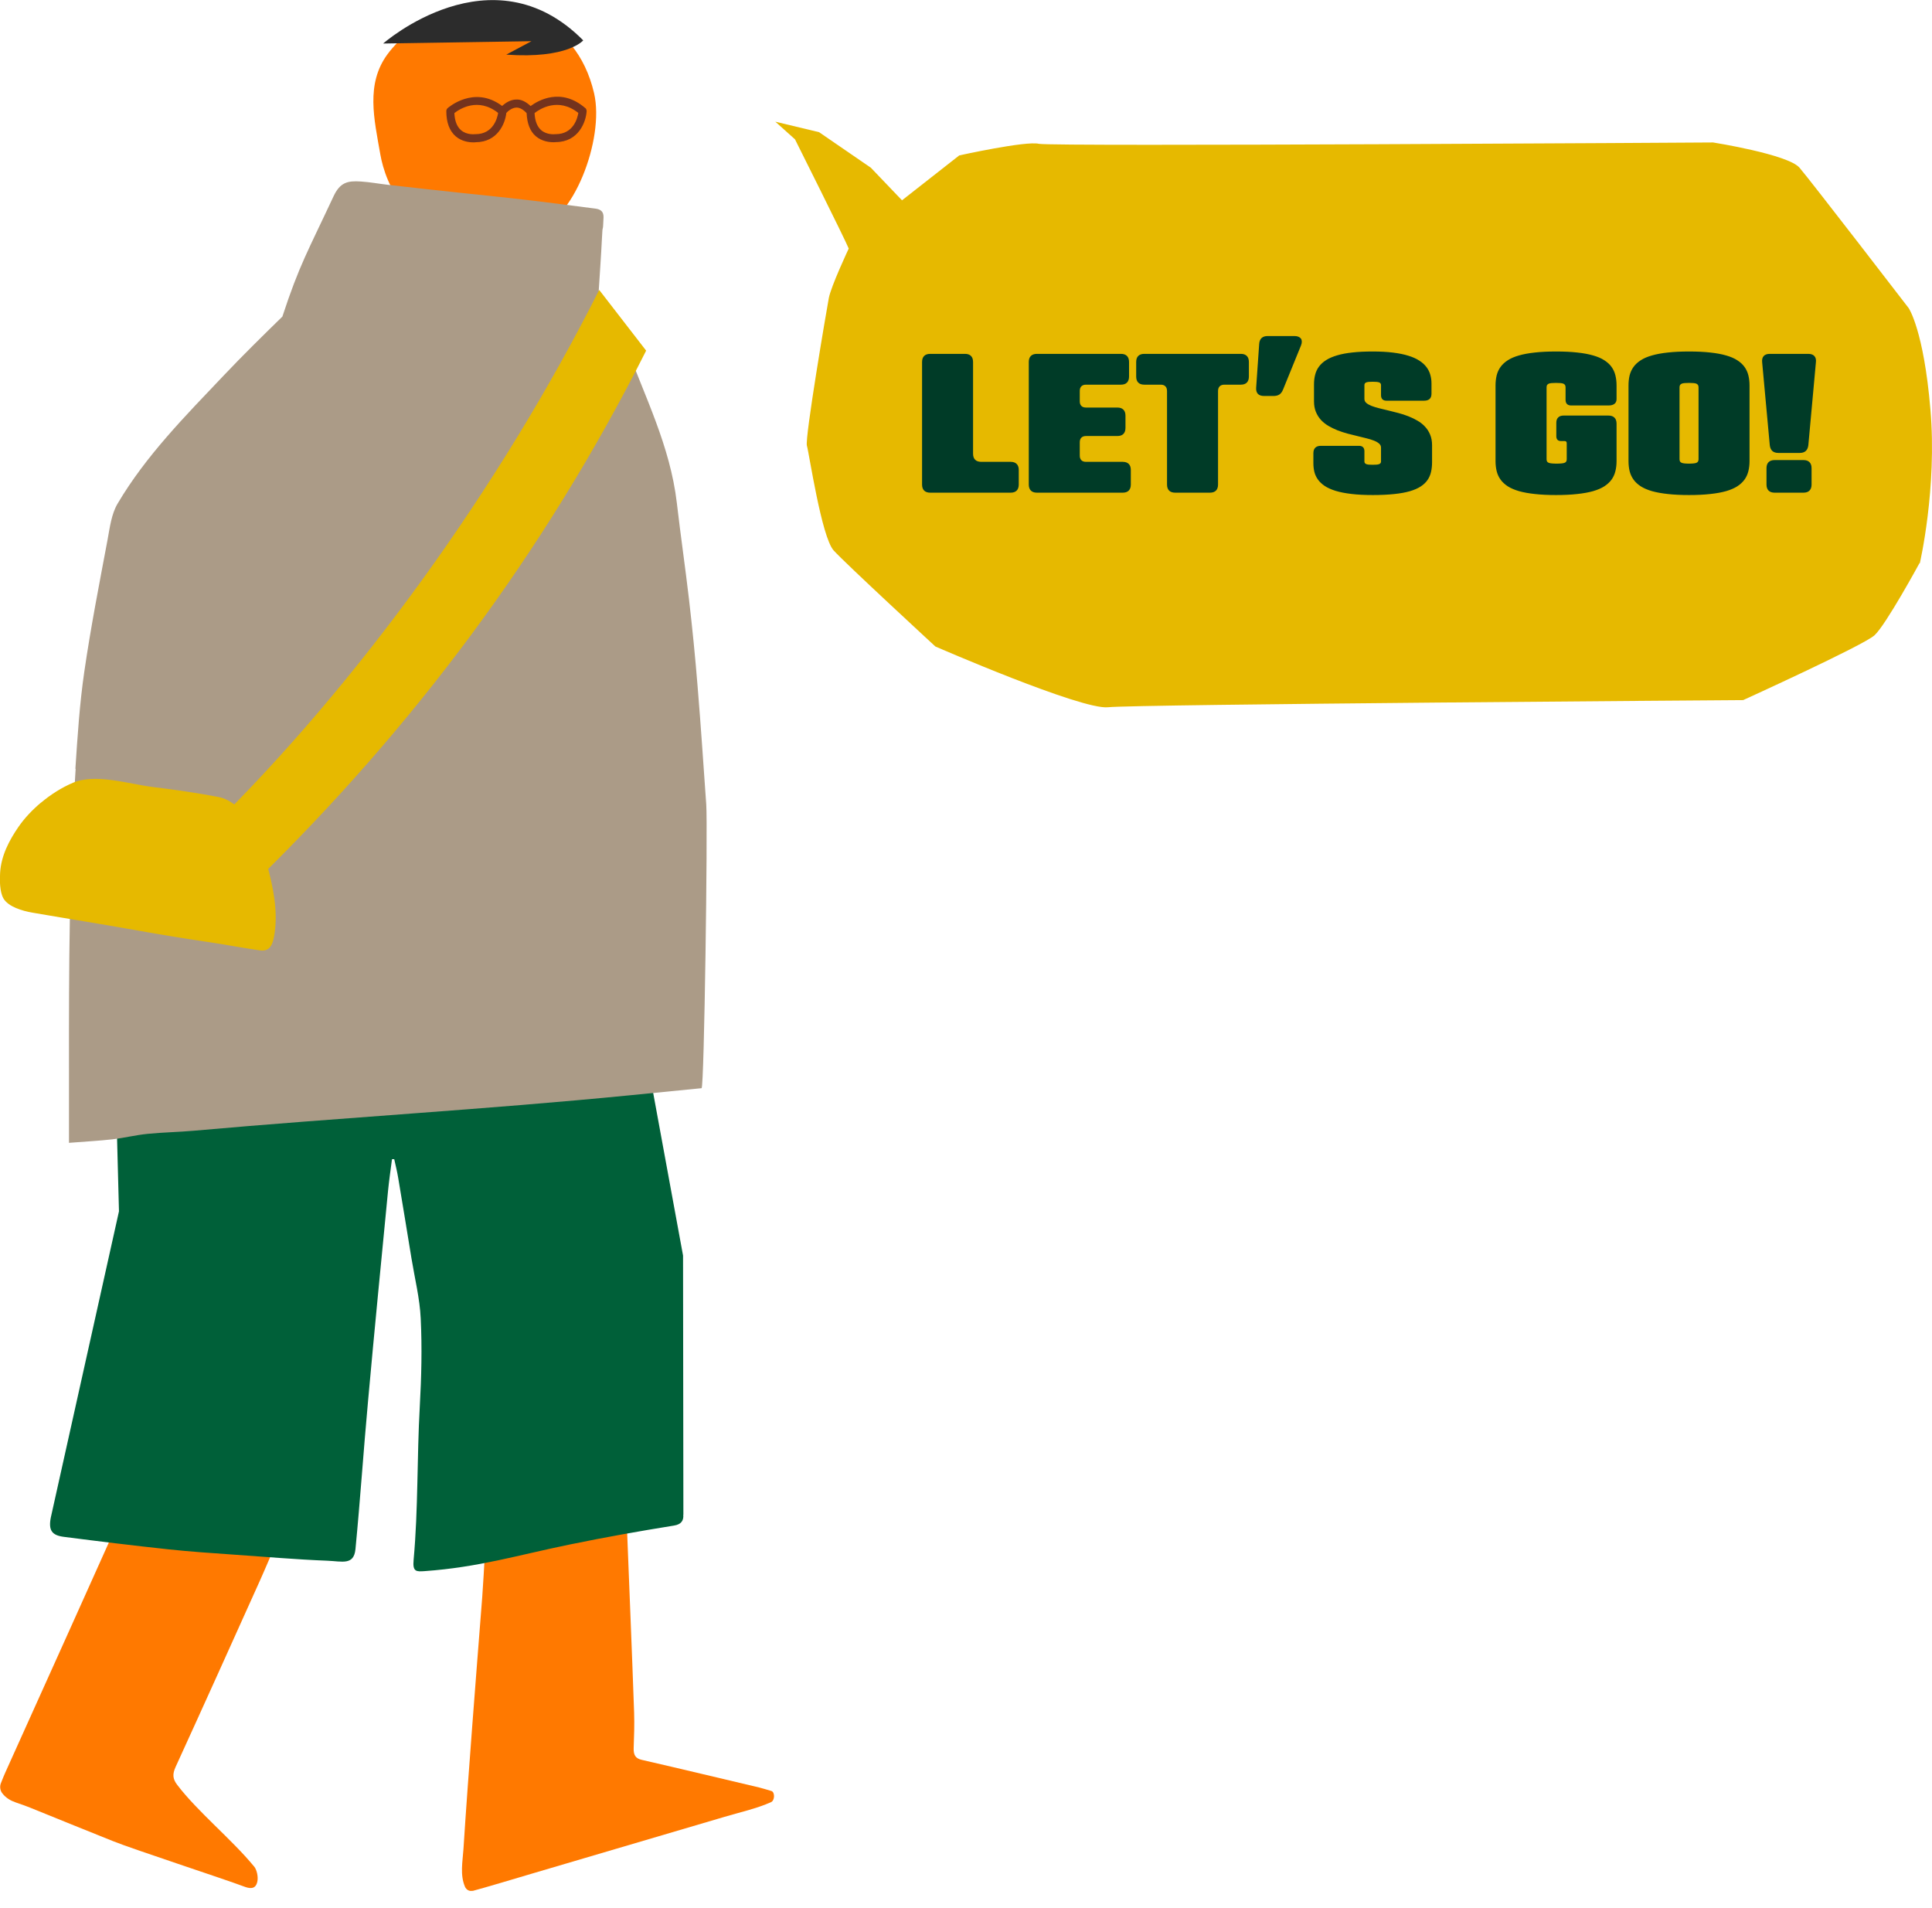
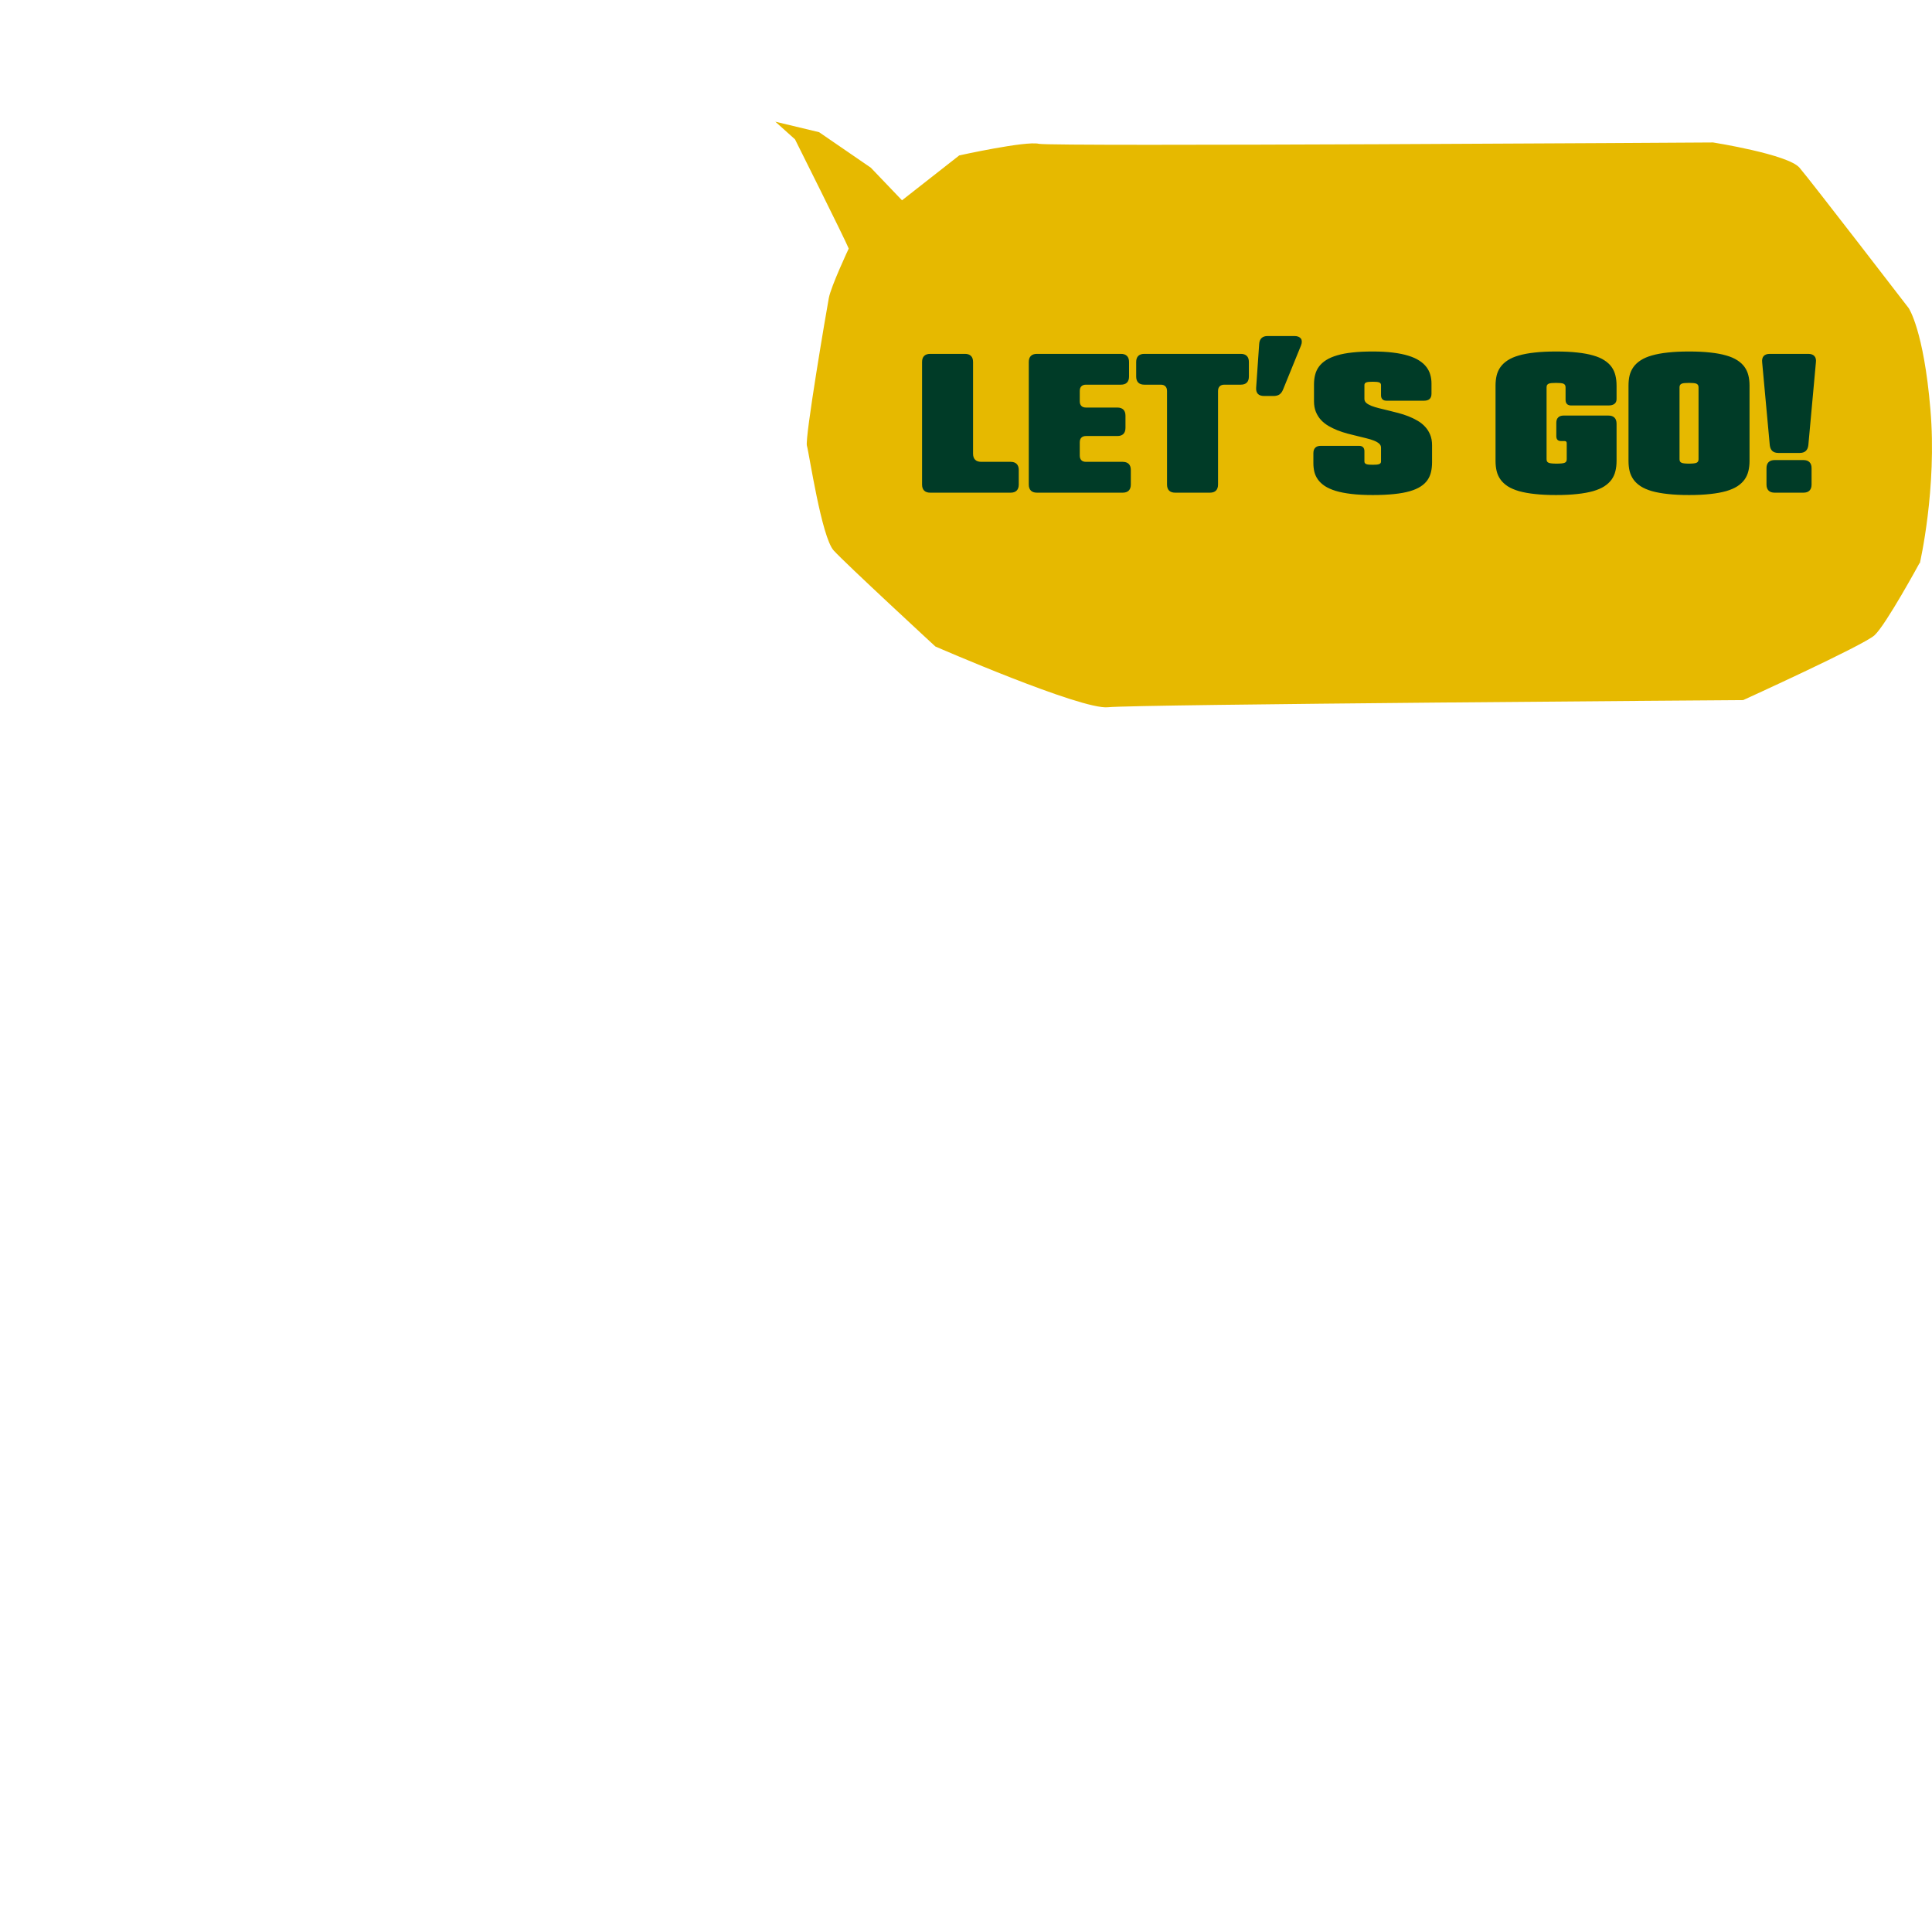
<svg xmlns="http://www.w3.org/2000/svg" width="81" height="80" viewBox="0 0 81 80" fill="none">
  <g clip-path="url(#clip0_7331_20440)">
    <path d="M19.813 79.272C19.686 79.306 19.553 79.238 19.495 79.106C19.279 78.602 19.397 78.049 19.431 77.52C19.539 75.826 19.666 74.133 19.793 72.44C19.93 70.609 20.077 68.774 20.219 66.943C20.263 66.351 20.292 65.759 20.327 65.172C20.351 64.809 20.405 64.565 20.811 64.472C22.529 64.075 24.237 63.615 25.95 63.18C26.19 63.121 26.347 63.155 26.307 63.488C26.283 63.694 26.283 64.031 26.293 64.242C26.391 66.767 26.498 69.288 26.586 71.813C26.601 72.308 26.586 72.797 26.567 73.291C26.557 73.59 26.65 73.727 26.909 73.785C28.554 74.162 30.198 74.559 31.838 74.945C31.931 74.965 32.264 75.068 32.347 75.092C32.489 75.141 32.489 75.484 32.327 75.557C31.745 75.822 30.982 75.993 30.375 76.174C27.692 76.967 25.006 77.76 22.323 78.548C21.731 78.724 20.341 79.14 19.808 79.282L19.813 79.272Z" fill="#FF7900" />
    <path d="M10.641 78.242C9.711 77.111 8.277 75.951 7.425 74.826C7.239 74.581 7.225 74.385 7.362 74.082C8.546 71.493 9.716 68.894 10.886 66.295C11.135 65.742 11.365 65.184 11.62 64.606C11.253 64.45 10.944 64.322 10.641 64.19C9.104 63.525 7.567 62.854 6.03 62.188C5.84 62.105 5.698 62.139 5.58 62.409C3.804 66.378 2.012 70.342 0.226 74.307C0.206 74.346 0.108 74.581 0.04 74.757C-0.019 74.899 0.006 75.07 0.094 75.183C0.245 75.383 0.446 75.496 0.671 75.574C0.867 75.643 1.063 75.706 1.254 75.785C2.414 76.255 3.569 76.725 4.729 77.189C5.521 77.512 9.412 78.785 10.225 79.093C10.445 79.177 10.714 79.24 10.788 78.893C10.832 78.697 10.773 78.398 10.651 78.251L10.641 78.242Z" fill="#FF7900" />
    <path d="M28.651 63.502L28.637 52.641L27.379 45.789C27.252 44.869 27.105 43.944 26.929 43.034C26.655 41.614 26.307 40.215 26.038 38.795C25.735 37.2 25.323 35.639 24.702 34.141C24.438 33.505 24.379 33.446 23.698 33.48C22.397 33.544 18.682 33.886 18.119 33.95C15.921 34.195 13.724 34.43 11.526 34.67C11.497 34.67 11.473 34.679 11.443 34.679C10.792 34.728 10.141 34.777 9.49 34.826C8.463 34.909 5.409 35.286 4.909 35.267C4.581 35.252 4.581 35.365 4.591 35.599L4.988 50.786L2.129 63.629C2.027 64.162 2.173 64.373 2.687 64.436C4.136 64.623 5.585 64.799 7.033 64.955C7.954 65.053 8.879 65.117 9.799 65.18C11.105 65.269 12.437 65.386 13.714 65.435C14.345 65.459 14.835 65.641 14.903 64.95C15.104 62.875 15.241 60.8 15.432 58.725C15.696 55.788 15.985 52.857 16.269 49.925C16.313 49.484 16.377 49.044 16.435 48.599C16.465 48.599 16.499 48.599 16.528 48.599C16.587 48.863 16.651 49.122 16.695 49.387C16.886 50.512 17.067 51.643 17.253 52.769C17.39 53.605 17.6 54.442 17.639 55.284C17.698 56.508 17.669 57.736 17.6 58.96C17.478 61.113 17.537 63.252 17.341 65.401C17.292 65.91 17.458 65.895 17.811 65.871C20.067 65.709 21.672 65.21 23.889 64.755C25.338 64.456 26.797 64.197 28.255 63.962C28.568 63.913 28.666 63.746 28.647 63.507L28.651 63.502Z" fill="#006039" />
-     <path d="M16.949 8.557C17.747 9.11 18.285 9.614 19.21 9.614C20.287 9.614 21.389 9.815 22.451 9.614C24.002 9.325 25.358 5.85 24.907 3.907C24.139 0.628 21.158 -0.233 18.256 0.731C17.532 0.976 16.749 1.597 16.25 2.268C15.325 3.521 15.687 4.994 15.946 6.477C16.044 7.05 16.367 8.082 16.949 8.552V8.557Z" fill="#FF7900" />
    <path d="M24.541 4.534C23.523 3.653 22.564 4.211 22.246 4.446C22.064 4.275 21.869 4.167 21.658 4.172C21.384 4.172 21.174 4.333 21.051 4.441C19.867 3.555 18.78 4.524 18.766 4.534C18.732 4.568 18.712 4.612 18.712 4.661C18.712 5.131 18.844 5.488 19.104 5.714C19.358 5.934 19.671 5.968 19.838 5.968C19.891 5.968 19.926 5.968 19.945 5.963C20.856 5.958 21.179 5.19 21.228 4.735C21.286 4.671 21.453 4.514 21.658 4.51C21.795 4.51 21.942 4.593 22.079 4.745C22.099 5.165 22.216 5.498 22.461 5.709C22.715 5.929 23.029 5.963 23.195 5.963C23.249 5.963 23.283 5.963 23.303 5.958C24.257 5.953 24.566 5.112 24.595 4.666C24.595 4.612 24.575 4.559 24.536 4.524L24.541 4.534ZM19.936 5.625C19.936 5.625 19.921 5.625 19.911 5.625C19.911 5.625 19.568 5.67 19.324 5.454C19.157 5.307 19.064 5.068 19.05 4.74C19.265 4.573 20.038 4.064 20.885 4.735C20.846 4.97 20.67 5.625 19.936 5.625ZM23.298 5.625C23.298 5.625 23.283 5.625 23.273 5.625C23.273 5.625 22.931 5.67 22.686 5.454C22.52 5.307 22.427 5.068 22.412 4.74C22.627 4.573 23.401 4.064 24.247 4.735C24.208 4.97 24.032 5.625 23.298 5.625Z" fill="#74331D" />
-     <path d="M16.064 1.825L22.284 1.727L21.227 2.29C23.801 2.476 24.452 1.693 24.452 1.693C20.62 -2.183 16.064 1.825 16.064 1.825Z" fill="#2C2C2C" />
    <path d="M3.161 32.228C3.25 30.873 3.338 29.512 3.533 28.171C3.803 26.311 4.165 24.466 4.512 22.616C4.605 22.107 4.674 21.549 4.928 21.119C6.118 19.102 7.772 17.438 9.377 15.745C10.175 14.903 11.007 14.085 11.839 13.273C12.549 11.105 12.916 10.518 13.983 8.232C14.257 7.645 14.575 7.571 15.133 7.61C15.51 7.635 15.877 7.703 16.254 7.747C17.228 7.855 18.197 7.968 19.171 8.07C20.13 8.173 21.089 8.266 22.049 8.379C23.017 8.491 23.987 8.623 24.961 8.746C25.186 8.775 25.313 8.873 25.303 9.123C25.274 9.911 25.269 9.24 25.235 10.028C25.2 10.752 25.146 11.472 25.102 12.196C25.528 12.891 25.925 13.611 26.213 14.399C27.031 16.63 28.098 18.696 28.377 21.089C28.533 22.435 28.729 23.776 28.886 25.122C29.028 26.341 29.15 27.564 29.248 28.788C29.385 30.437 29.493 32.087 29.61 33.736C29.674 34.671 29.527 45.614 29.414 45.624C28.411 45.722 27.427 45.82 26.444 45.918C20.35 46.52 14.232 46.862 8.144 47.406C7.493 47.464 6.842 47.474 6.191 47.538C5.697 47.587 5.207 47.709 4.713 47.768C4.15 47.831 3.582 47.861 2.892 47.915C2.892 46.867 2.892 45.825 2.892 44.782C2.887 40.598 2.902 36.433 3.171 32.243L3.161 32.228Z" fill="#AB9B87" />
-     <path d="M1.723 33.65C2.134 33.303 2.599 33.014 3.059 32.818C4.008 32.417 5.408 32.872 6.397 32.995C7.307 33.107 8.237 33.239 9.138 33.411C10.312 33.631 10.919 35.241 11.193 36.239C11.443 37.15 11.653 38.153 11.516 39.103C11.458 39.499 11.374 39.915 10.895 39.846C10.146 39.739 9.402 39.592 8.648 39.484C7.689 39.342 6.735 39.186 5.78 39.014C4.136 38.721 3.015 38.55 1.37 38.266C0.93 38.192 0.343 38.016 0.142 37.664C-0.015 37.385 -0.015 36.895 0.005 36.587C0.049 35.877 0.382 35.236 0.778 34.663C1.028 34.301 1.356 33.954 1.718 33.65H1.723Z" fill="#E6B900" />
    <path d="M10.831 36.838C17.262 30.534 22.783 23.252 27.09 14.701L25.122 12.156C20.952 20.437 15.001 28.674 8.79 34.763L10.826 36.843L10.831 36.838Z" fill="#E6B900" />
  </g>
  <path d="M80.479 23.604C80.479 23.604 79.07 26.197 78.588 26.637C78.106 27.068 73.082 29.353 73.082 29.353C73.082 29.353 47.568 29.53 46.455 29.652C45.343 29.774 39.216 27.105 39.216 27.105C39.216 27.105 35.452 23.632 34.952 23.079C34.442 22.518 33.923 18.997 33.83 18.688C33.737 18.379 34.655 12.995 34.748 12.499C34.84 12.003 35.583 10.421 35.583 10.421C35.435 10.046 33.331 5.842 33.331 5.842L32.506 5.102L34.341 5.542L36.51 7.031L37.817 8.398L40.217 6.516C40.217 6.516 43.016 5.898 43.554 6.029C44.082 6.151 71.821 5.973 71.821 5.973C71.821 5.973 74.963 6.469 75.445 7.031C75.927 7.593 80.024 12.92 80.024 12.92C80.024 12.92 80.655 13.847 80.933 17.162C81.22 20.476 80.488 23.622 80.488 23.622L80.479 23.604Z" fill="#E6B900" />
  <path d="M40.796 15.177V19.02C40.796 19.132 40.825 19.217 40.884 19.276C40.942 19.334 41.028 19.363 41.139 19.363H42.371C42.483 19.363 42.567 19.393 42.624 19.451C42.683 19.508 42.712 19.593 42.712 19.705V20.315C42.712 20.425 42.683 20.51 42.624 20.569C42.567 20.627 42.483 20.656 42.371 20.656H39C38.889 20.656 38.804 20.627 38.746 20.569C38.687 20.51 38.658 20.425 38.658 20.315V15.177C38.658 15.065 38.687 14.98 38.746 14.923C38.804 14.865 38.889 14.836 39 14.836H40.455C40.567 14.836 40.651 14.865 40.709 14.923C40.767 14.98 40.796 15.065 40.796 15.177ZM47.069 20.656H43.474C43.363 20.656 43.279 20.627 43.22 20.569C43.162 20.51 43.132 20.425 43.132 20.315V15.177C43.132 15.065 43.162 14.98 43.22 14.923C43.279 14.865 43.363 14.836 43.474 14.836H46.994C47.106 14.836 47.191 14.865 47.248 14.923C47.306 14.98 47.336 15.065 47.336 15.177V15.787C47.336 15.898 47.306 15.982 47.248 16.041C47.191 16.099 47.106 16.128 46.994 16.128H45.532C45.447 16.128 45.382 16.151 45.338 16.196C45.293 16.239 45.27 16.304 45.27 16.39V16.826C45.27 16.911 45.293 16.975 45.338 17.02C45.382 17.065 45.447 17.087 45.532 17.087H46.845C46.957 17.087 47.041 17.117 47.099 17.175C47.157 17.232 47.186 17.317 47.186 17.429V17.938C47.186 18.05 47.157 18.135 47.099 18.194C47.041 18.252 46.957 18.281 46.845 18.281H45.532C45.447 18.281 45.382 18.304 45.338 18.349C45.293 18.392 45.27 18.457 45.27 18.543V19.102C45.27 19.187 45.293 19.252 45.338 19.296C45.382 19.341 45.447 19.363 45.532 19.363H47.069C47.181 19.363 47.265 19.393 47.323 19.451C47.381 19.508 47.41 19.593 47.41 19.705V20.315C47.41 20.425 47.381 20.51 47.323 20.569C47.265 20.627 47.181 20.656 47.069 20.656ZM47.976 14.836H52.019C52.131 14.836 52.215 14.865 52.273 14.923C52.331 14.98 52.36 15.065 52.36 15.177V15.787C52.36 15.898 52.331 15.982 52.273 16.041C52.215 16.099 52.131 16.128 52.019 16.128H51.334C51.247 16.128 51.181 16.151 51.135 16.198C51.09 16.242 51.067 16.309 51.067 16.397V20.315C51.067 20.425 51.038 20.51 50.98 20.569C50.922 20.627 50.838 20.656 50.726 20.656H49.271C49.159 20.656 49.074 20.627 49.015 20.569C48.957 20.51 48.928 20.425 48.928 20.315V16.397C48.928 16.309 48.905 16.242 48.86 16.198C48.816 16.151 48.749 16.128 48.661 16.128H47.976C47.865 16.128 47.781 16.099 47.722 16.041C47.664 15.982 47.635 15.898 47.635 15.787V15.177C47.635 15.065 47.664 14.98 47.722 14.923C47.781 14.865 47.865 14.836 47.976 14.836ZM54.544 14.487L53.792 16.335C53.754 16.428 53.704 16.495 53.641 16.539C53.577 16.581 53.496 16.602 53.398 16.602H52.995C52.879 16.602 52.793 16.572 52.736 16.513C52.68 16.452 52.656 16.363 52.665 16.248L52.792 14.419C52.799 14.311 52.833 14.229 52.892 14.173C52.952 14.117 53.036 14.089 53.144 14.089H54.277C54.34 14.089 54.394 14.099 54.439 14.119C54.485 14.138 54.52 14.165 54.544 14.199C54.567 14.234 54.579 14.276 54.579 14.324C54.58 14.373 54.568 14.427 54.544 14.487ZM60.016 16.073V16.505C60.016 16.606 59.989 16.681 59.935 16.729C59.883 16.776 59.806 16.8 59.704 16.8H58.131C58.057 16.8 57.999 16.781 57.96 16.742C57.92 16.702 57.9 16.645 57.9 16.571V16.142C57.9 16.114 57.893 16.092 57.879 16.074C57.867 16.056 57.846 16.041 57.818 16.031C57.789 16.021 57.753 16.015 57.71 16.011C57.666 16.007 57.614 16.005 57.553 16.005C57.492 16.005 57.439 16.007 57.394 16.011C57.351 16.015 57.315 16.021 57.286 16.031C57.259 16.041 57.238 16.056 57.225 16.074C57.211 16.092 57.204 16.114 57.204 16.142V16.725C57.204 16.79 57.23 16.846 57.282 16.893C57.336 16.939 57.408 16.98 57.499 17.017C57.59 17.052 57.695 17.085 57.816 17.115C57.938 17.145 58.067 17.176 58.202 17.209C58.338 17.241 58.478 17.276 58.622 17.315C58.766 17.352 58.906 17.398 59.042 17.451C59.177 17.503 59.305 17.565 59.426 17.636C59.548 17.706 59.654 17.789 59.745 17.888C59.836 17.985 59.907 18.097 59.96 18.225C60.013 18.352 60.04 18.499 60.04 18.666V19.375C60.04 19.523 60.026 19.659 59.997 19.785C59.969 19.909 59.92 20.023 59.849 20.126C59.779 20.228 59.683 20.319 59.562 20.397C59.443 20.475 59.291 20.541 59.107 20.595C58.923 20.648 58.703 20.688 58.447 20.714C58.192 20.741 57.894 20.755 57.553 20.755C57.211 20.755 56.912 20.74 56.656 20.709C56.401 20.679 56.181 20.636 55.997 20.58C55.813 20.523 55.661 20.454 55.54 20.375C55.421 20.294 55.325 20.204 55.255 20.106C55.184 20.006 55.134 19.899 55.105 19.783C55.078 19.668 55.064 19.546 55.064 19.419V19.002C55.064 18.899 55.091 18.822 55.145 18.77C55.198 18.718 55.275 18.692 55.376 18.692H56.975C57.05 18.692 57.108 18.711 57.146 18.75C57.185 18.788 57.204 18.845 57.204 18.921V19.35C57.204 19.378 57.211 19.4 57.225 19.418C57.238 19.435 57.259 19.449 57.286 19.46C57.315 19.47 57.351 19.477 57.394 19.481C57.439 19.485 57.492 19.486 57.553 19.486C57.614 19.486 57.666 19.485 57.71 19.481C57.753 19.477 57.789 19.47 57.818 19.46C57.846 19.449 57.867 19.435 57.879 19.418C57.893 19.4 57.9 19.378 57.9 19.35V18.766C57.9 18.702 57.874 18.646 57.822 18.6C57.769 18.553 57.698 18.511 57.607 18.475C57.517 18.439 57.412 18.406 57.292 18.377C57.172 18.347 57.045 18.316 56.911 18.283C56.777 18.251 56.638 18.216 56.495 18.179C56.352 18.14 56.214 18.095 56.079 18.043C55.945 17.989 55.817 17.927 55.697 17.858C55.577 17.787 55.472 17.703 55.381 17.606C55.292 17.508 55.221 17.395 55.169 17.268C55.117 17.14 55.09 16.993 55.09 16.826V16.117C55.09 15.97 55.106 15.834 55.139 15.709C55.171 15.583 55.225 15.469 55.301 15.367C55.377 15.265 55.477 15.175 55.6 15.097C55.724 15.018 55.877 14.953 56.059 14.899C56.241 14.844 56.456 14.804 56.702 14.778C56.949 14.75 57.232 14.737 57.553 14.737C57.873 14.737 58.156 14.752 58.402 14.783C58.648 14.813 58.863 14.857 59.045 14.914C59.228 14.97 59.381 15.038 59.504 15.119C59.629 15.199 59.728 15.288 59.803 15.388C59.879 15.487 59.933 15.595 59.965 15.71C59.999 15.825 60.016 15.946 60.016 16.073ZM67.775 16.166V16.733C67.775 16.819 67.746 16.885 67.688 16.931C67.63 16.977 67.546 17 67.434 17H65.873C65.797 17 65.738 16.98 65.697 16.94C65.657 16.899 65.637 16.84 65.637 16.763V16.24C65.637 16.201 65.63 16.169 65.615 16.145C65.601 16.12 65.579 16.101 65.548 16.087C65.517 16.074 65.476 16.065 65.425 16.061C65.374 16.056 65.312 16.054 65.238 16.054C65.165 16.054 65.103 16.056 65.052 16.061C65.002 16.065 64.962 16.074 64.93 16.087C64.899 16.101 64.876 16.12 64.861 16.145C64.848 16.169 64.841 16.201 64.841 16.24V19.252C64.841 19.291 64.848 19.324 64.861 19.349C64.876 19.372 64.9 19.391 64.932 19.404C64.966 19.417 65.009 19.426 65.063 19.43C65.118 19.436 65.185 19.438 65.264 19.438C65.344 19.438 65.41 19.436 65.464 19.43C65.517 19.426 65.561 19.417 65.594 19.404C65.628 19.391 65.652 19.372 65.665 19.349C65.679 19.324 65.686 19.291 65.686 19.252V18.58C65.686 18.551 65.678 18.529 65.663 18.515C65.65 18.5 65.629 18.492 65.6 18.492H65.455C65.385 18.492 65.333 18.475 65.3 18.442C65.266 18.407 65.249 18.355 65.249 18.287V17.727C65.249 17.628 65.275 17.552 65.328 17.502C65.38 17.449 65.455 17.423 65.553 17.423H67.434C67.546 17.423 67.63 17.452 67.688 17.511C67.746 17.568 67.775 17.653 67.775 17.765V19.326C67.775 19.479 67.759 19.621 67.727 19.751C67.696 19.882 67.642 20 67.567 20.106C67.491 20.212 67.39 20.305 67.264 20.388C67.139 20.468 66.982 20.536 66.794 20.591C66.606 20.644 66.384 20.685 66.128 20.712C65.872 20.741 65.575 20.755 65.238 20.755C64.902 20.755 64.606 20.741 64.35 20.712C64.094 20.685 63.871 20.644 63.682 20.591C63.495 20.536 63.338 20.468 63.212 20.388C63.087 20.305 62.986 20.212 62.91 20.106C62.834 20 62.78 19.882 62.748 19.751C62.717 19.621 62.701 19.479 62.701 19.326V16.166C62.701 16.013 62.717 15.871 62.748 15.74C62.78 15.61 62.834 15.492 62.91 15.386C62.986 15.28 63.087 15.187 63.212 15.106C63.338 15.024 63.495 14.956 63.682 14.903C63.871 14.848 64.094 14.807 64.35 14.78C64.606 14.751 64.902 14.737 65.238 14.737C65.575 14.737 65.872 14.751 66.128 14.78C66.384 14.807 66.606 14.848 66.794 14.903C66.982 14.956 67.139 15.024 67.264 15.106C67.39 15.187 67.491 15.28 67.567 15.386C67.642 15.492 67.696 15.61 67.727 15.74C67.759 15.871 67.775 16.013 67.775 16.166ZM70.813 14.737C71.15 14.737 71.447 14.751 71.703 14.78C71.959 14.807 72.181 14.848 72.369 14.903C72.557 14.956 72.713 15.024 72.839 15.106C72.965 15.187 73.065 15.28 73.141 15.386C73.217 15.492 73.27 15.61 73.302 15.74C73.334 15.871 73.35 16.013 73.35 16.166V19.326C73.35 19.479 73.334 19.621 73.302 19.751C73.27 19.882 73.217 20 73.141 20.106C73.065 20.212 72.965 20.305 72.839 20.388C72.713 20.468 72.557 20.536 72.369 20.591C72.181 20.644 71.959 20.685 71.703 20.712C71.447 20.741 71.15 20.755 70.813 20.755C70.477 20.755 70.181 20.741 69.925 20.712C69.669 20.685 69.446 20.644 69.257 20.591C69.069 20.536 68.912 20.468 68.787 20.388C68.661 20.305 68.56 20.212 68.485 20.106C68.409 20 68.355 19.882 68.322 19.751C68.291 19.621 68.276 19.479 68.276 19.326V16.166C68.276 16.013 68.291 15.871 68.322 15.74C68.355 15.61 68.409 15.492 68.485 15.386C68.56 15.28 68.661 15.187 68.787 15.106C68.912 15.024 69.069 14.956 69.257 14.903C69.446 14.848 69.669 14.807 69.925 14.78C70.181 14.751 70.477 14.737 70.813 14.737ZM71.212 19.252V16.24C71.212 16.201 71.205 16.169 71.19 16.145C71.176 16.12 71.154 16.101 71.123 16.087C71.091 16.074 71.05 16.065 70.999 16.061C70.948 16.056 70.886 16.054 70.813 16.054C70.74 16.054 70.677 16.056 70.626 16.061C70.576 16.065 70.536 16.074 70.505 16.087C70.474 16.101 70.451 16.12 70.436 16.145C70.422 16.169 70.415 16.201 70.415 16.24V19.252C70.415 19.291 70.422 19.324 70.436 19.349C70.451 19.372 70.474 19.391 70.505 19.404C70.536 19.417 70.576 19.426 70.626 19.43C70.677 19.436 70.74 19.438 70.813 19.438C70.886 19.438 70.948 19.436 70.999 19.43C71.05 19.426 71.091 19.417 71.123 19.404C71.154 19.391 71.176 19.372 71.19 19.349C71.205 19.324 71.212 19.291 71.212 19.252ZM74.199 18.669L73.88 15.197C73.866 15.081 73.887 14.991 73.942 14.929C73.998 14.867 74.084 14.836 74.201 14.836H75.811C75.928 14.836 76.014 14.867 76.07 14.929C76.126 14.991 76.147 15.081 76.132 15.197L75.815 18.669C75.802 18.775 75.766 18.855 75.705 18.91C75.645 18.963 75.562 18.99 75.455 18.99H74.559C74.452 18.99 74.368 18.963 74.307 18.91C74.248 18.855 74.212 18.775 74.199 18.669ZM75.609 20.656H74.403C74.292 20.656 74.207 20.627 74.149 20.569C74.09 20.51 74.061 20.425 74.061 20.315V19.63C74.061 19.518 74.09 19.434 74.149 19.376C74.207 19.318 74.292 19.289 74.403 19.289H75.609C75.722 19.289 75.806 19.318 75.863 19.376C75.922 19.434 75.951 19.518 75.951 19.63V20.315C75.951 20.425 75.922 20.51 75.863 20.569C75.806 20.627 75.722 20.656 75.609 20.656Z" fill="#003B27" />
  <defs>
    <clipPath id="clip0_7331_20440">
-       <rect width="32.454" height="79.282" fill="white" />
-     </clipPath>
+       </clipPath>
  </defs>
</svg>